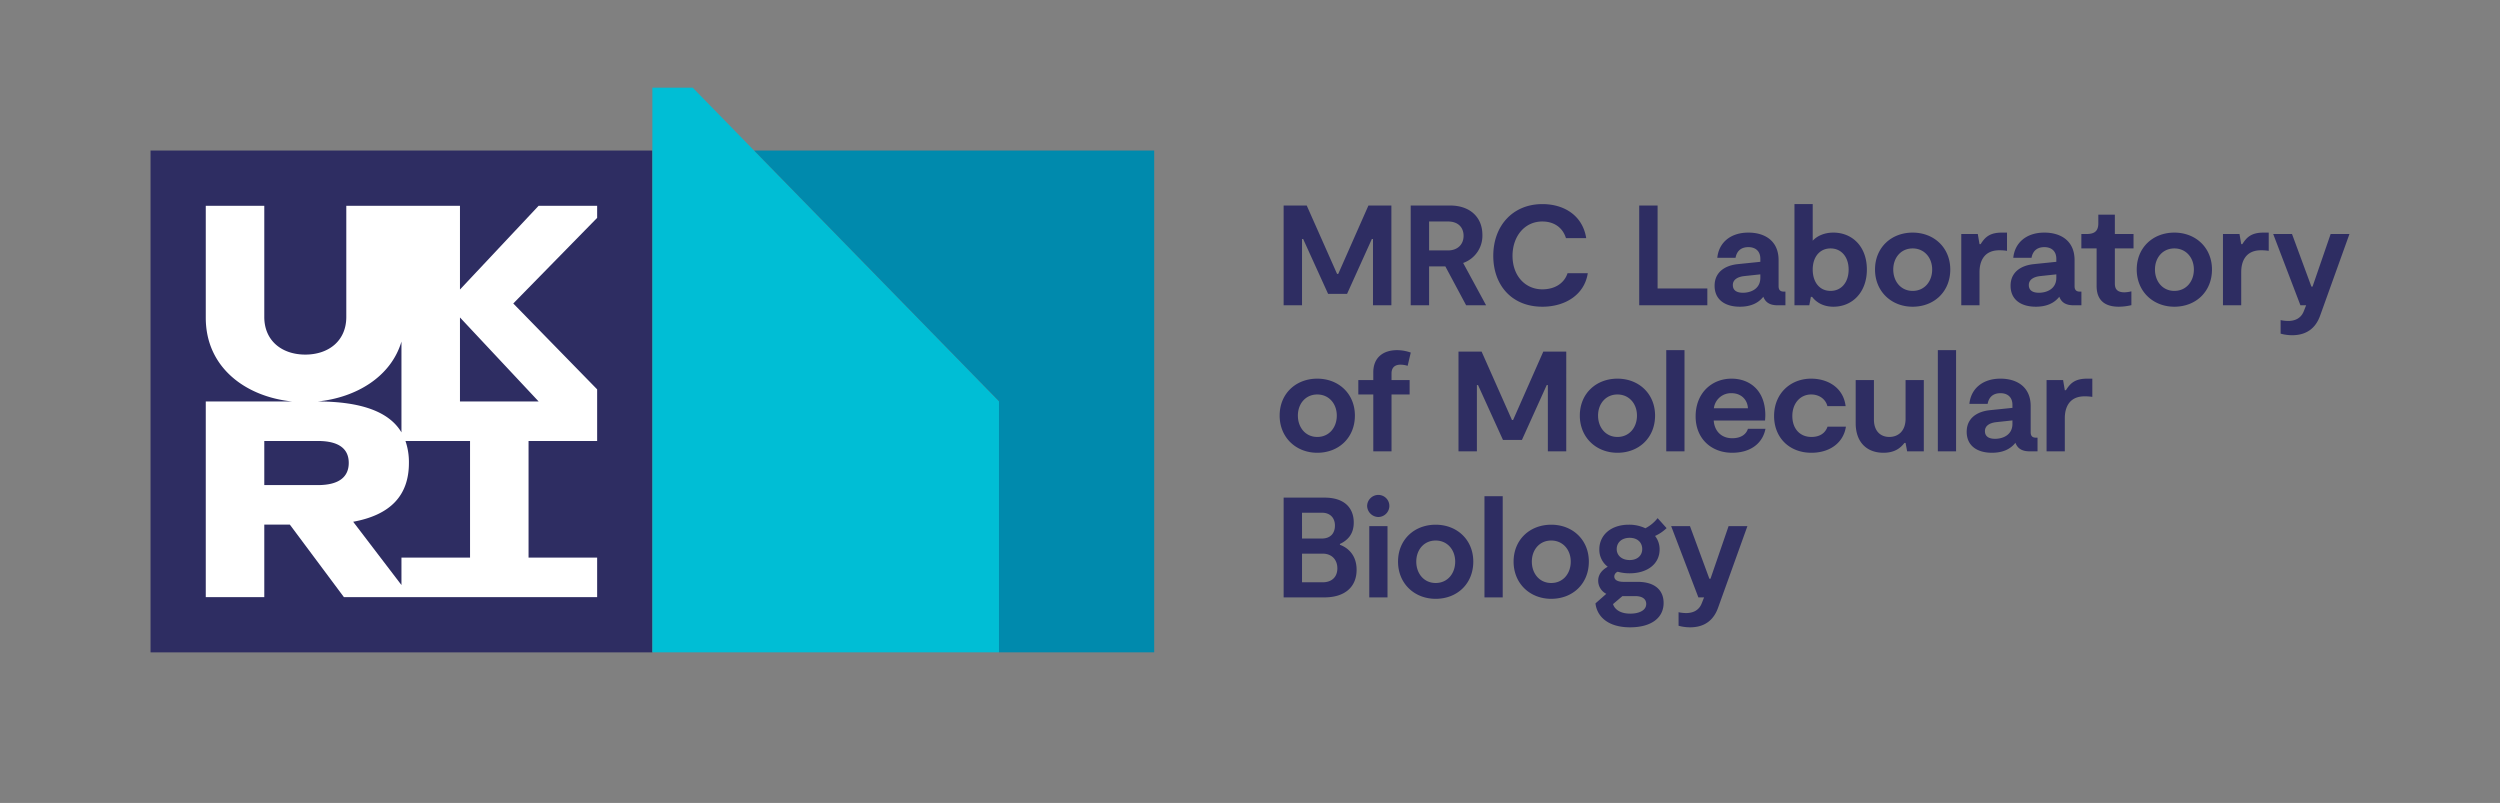
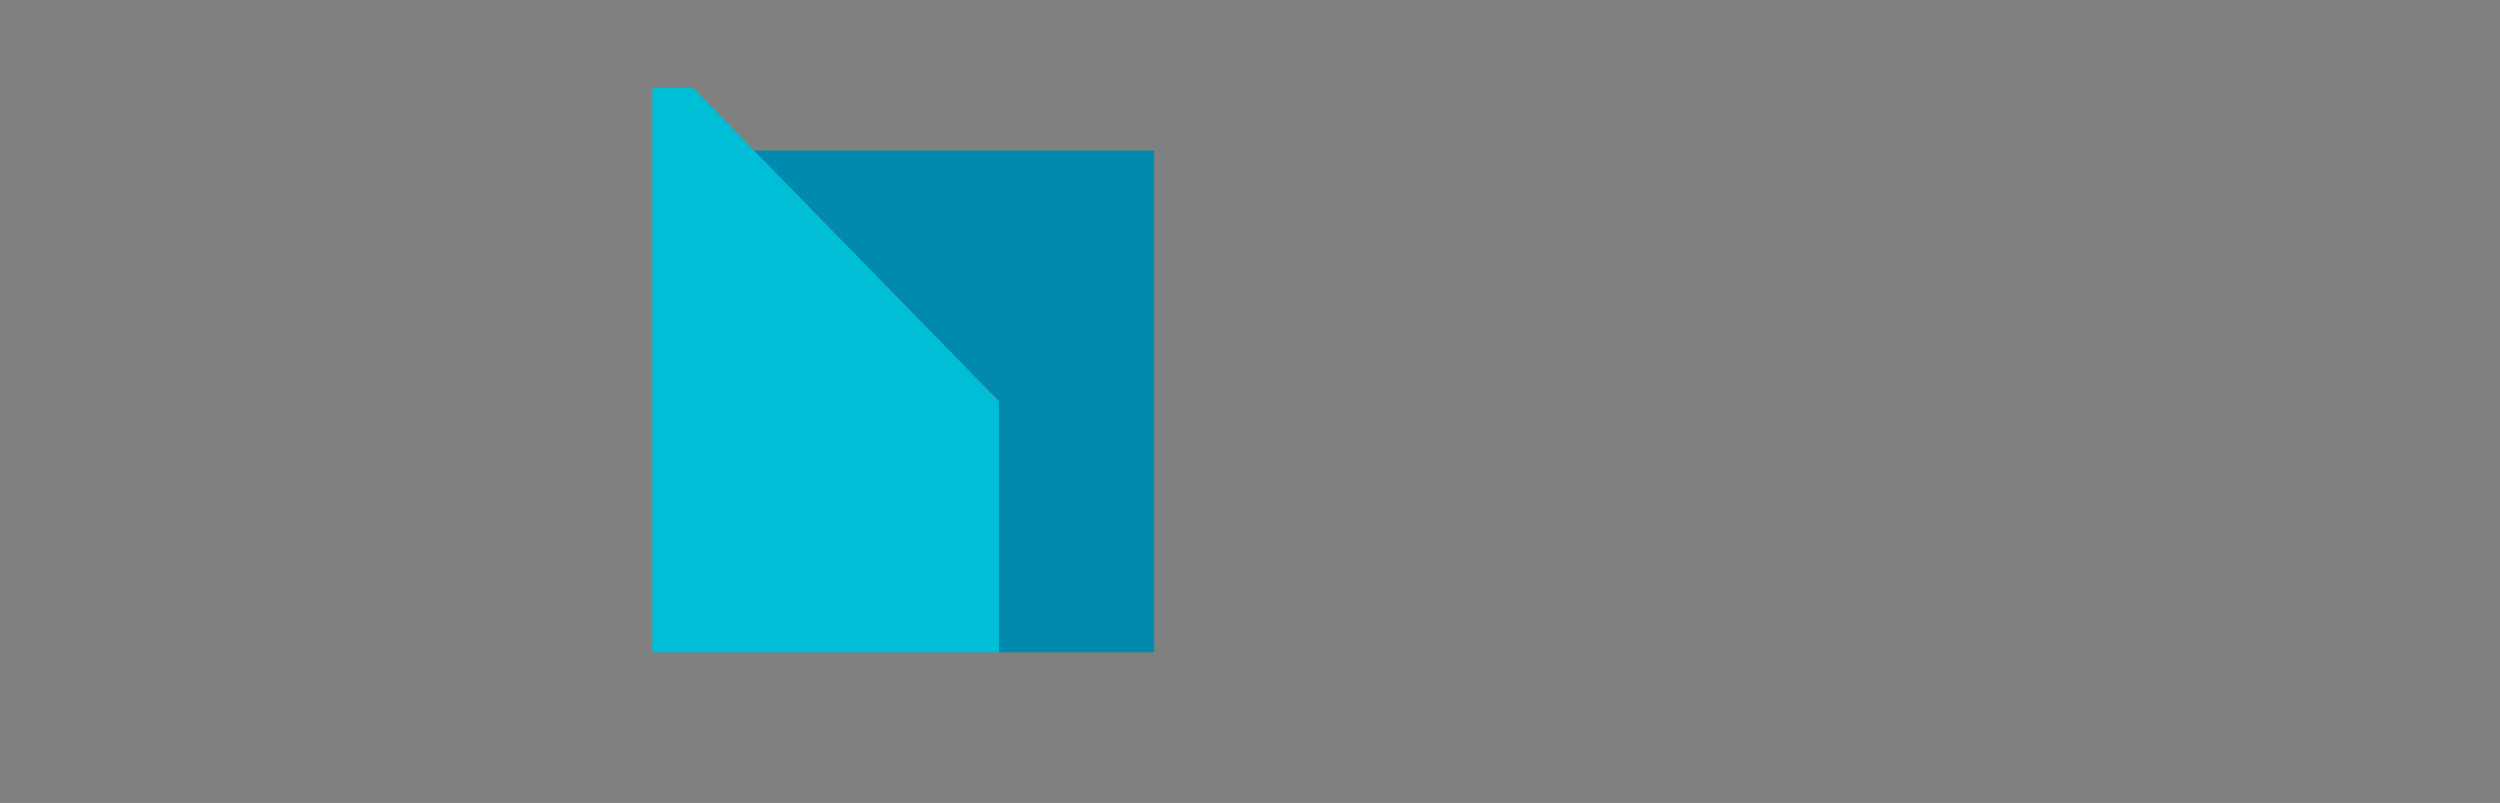
<svg xmlns="http://www.w3.org/2000/svg" id="LOGO" viewBox="0 0 1412.173 453.538">
  <rect x="0" y="0" width="1412.173" height="453.538" fill="#808080" stroke="none" />
  <defs>
    <style>.cls-1{fill:#2e2d62}.cls-2{fill:#fff}.cls-3{fill:#00bed5}.cls-4{fill:#008aad}</style>
  </defs>
  <g>
    <g>
-       <path d="M85.04 85.036h283.463v283.463H85.04z" class="cls-1" />
-       <path d="M337.307 116.232h-33.052l-44.432 47.316v-47.316h-64.207v62.811c0 13.447-9.957 21.254-23.165 21.254s-23.165-7.807-23.165-21.254v-62.811h-33.051v63.291c0 28.346 22.885 44.607 48.701 47.244h-48.701v110.536h33.051v-40.966h14.438l30.543 40.966h143.04v-22.326h-38.742v-65.884h38.742v-29.162l-47.374-48.508 47.374-48.356Zm-110.536 76.72v51.281c-7.037-11.884-23.222-17.401-47.244-17.462 21.435-2.177 41.251-13.741 47.244-33.82Zm-77.485 56.141h30.241c12.433 0 17.471 4.82 17.471 12.382s-5.038 12.536-17.47 12.536h-30.242Zm116.227 65.884h-38.742v15.49l-27.27-35.739c20.763-3.822 31.485-14.558 31.485-33.253a36.833 36.833 0 0 0-1.955-12.382h36.482Zm38.742-88.21h-44.432V179.32Z" class="cls-2" />
-     </g>
+       </g>
    <g>
      <path d="m425.967 85.033-34.693-35.526h-22.771v318.992h195.786V226.666L425.967 85.033z" class="cls-3" />
      <path d="m425.967 85.033 138.322 141.633v141.833h87.678V85.033h-226z" class="cls-4" />
    </g>
    <g>
-       <path d="M785.947 172.448h-10.385v-37.435h-.644l-14.008 30.994h-10.707l-14.089-30.994h-.643v37.435h-10.386v-56.354h13.042l17.147 38.643h.645l17.066-38.643h12.962ZM828.183 172.448l-11.754-21.978h-9.177v21.978h-10.386v-56.354h22.3c11.271 0 18.194 6.682 18.194 16.584a16.272 16.272 0 0 1-10.868 15.86l12.962 23.91Zm-20.931-30.995h10.707c5.475 0 8.774-3.461 8.774-8.211 0-4.992-3.3-8.131-8.774-8.131h-10.707ZM871.202 173.253c-17.227 0-27.693-12.156-27.693-28.74 0-17.068 11.11-29.224 27.693-29.224 12.72 0 22.863 6.762 24.796 19.24h-11.432c-1.771-5.796-6.521-9.418-13.364-9.418-10.062 0-16.825 8.452-16.825 19.401 0 11.352 7.245 18.92 16.825 18.92 7.326 0 12.479-3.623 14.25-9.098h11.432c-1.852 12.076-12.64 18.919-25.682 18.919ZM964.42 162.948v9.5h-38.482v-56.354h10.386v46.854ZM1008.534 164.72v7.728h-4.347c-3.784 0-6.762-1.127-8.131-4.83-2.738 3.461-6.924 5.635-13.284 5.635-8.211 0-14.25-3.864-14.25-11.835 0-7.728 5.877-11.512 13.285-12.236l12.558-1.288v-1.69c0-4.429-2.817-6.602-6.762-6.602-4.348 0-6.602 2.415-7.246 6.038h-10.304c.804-8.373 7.245-14.25 17.55-14.25 9.418 0 17.067 4.75 17.067 15.538v14.732c0 2.093.966 3.06 2.898 3.06Zm-14.169-9.742-9.016.966c-3.703.403-6.522 1.932-6.522 5.072 0 3.22 2.496 4.347 5.717 4.347 4.347 0 9.821-2.093 9.821-8.453ZM1054.54 152.24c0 12.802-8.13 21.013-18.918 21.013-6.28 0-10.063-2.98-11.996-5.555h-.725l-.884 4.75h-8.374v-57.159h10.305v20.69c2.174-2.416 6.2-4.589 11.674-4.589 10.546 0 18.918 7.729 18.918 20.85Zm-10.305 0c0-7.084-4.105-11.914-10.223-11.914s-10.064 4.83-10.064 11.915c0 7.245 3.946 12.076 10.064 12.076s10.223-4.83 10.223-12.076ZM1059.142 152.24c0-12.397 9.177-20.85 21.253-20.85s21.253 8.533 21.253 20.85c0 12.48-9.096 21.013-21.253 21.013-11.996 0-21.253-8.614-21.253-21.012Zm32.282 0c0-6.68-4.428-11.914-11.03-11.914-6.6 0-10.948 5.233-10.948 11.915 0 6.762 4.348 12.076 10.949 12.076 6.682 0 11.029-5.314 11.029-12.076ZM1107.86 132.195h9.338l.966 5.716h.645c2.495-4.025 5.232-6.52 11.995-6.52h2.898v10.304a26.328 26.328 0 0 0-4.348-.322c-8.855 0-11.19 6.52-11.19 12.317v18.758h-10.305ZM1175.724 164.72v7.728h-4.348c-3.783 0-6.762-1.127-8.13-4.83-2.738 3.461-6.925 5.635-13.284 5.635-8.212 0-14.25-3.864-14.25-11.835 0-7.728 5.877-11.512 13.284-12.236l12.559-1.288v-1.69c0-4.429-2.818-6.602-6.763-6.602-4.348 0-6.602 2.415-7.245 6.038h-10.305c.805-8.373 7.245-14.25 17.55-14.25 9.419 0 17.067 4.75 17.067 15.538v14.732c0 2.093.966 3.06 2.899 3.06Zm-14.17-9.742-9.016.966c-3.703.403-6.521 1.932-6.521 5.072 0 3.22 2.496 4.347 5.716 4.347 4.347 0 9.822-2.093 9.822-8.453ZM1184.31 161.499v-21.173h-8.614v-8.131h2.738c4.91 0 6.842-1.771 6.842-6.118v-4.83h9.34v10.948h10.545v8.131h-10.546v19.804c0 2.255.564 4.992 5.394 4.992a16.654 16.654 0 0 0 3.945-.564v7.81a31.205 31.205 0 0 1-7.085.885c-11.27 0-12.558-7.326-12.558-11.754ZM1206.97 152.24c0-12.397 9.178-20.85 21.254-20.85s21.254 8.533 21.254 20.85c0 12.48-9.098 21.013-21.254 21.013-11.995 0-21.253-8.614-21.253-21.012Zm32.283 0c0-6.68-4.428-11.914-11.03-11.914-6.6 0-10.948 5.233-10.948 11.915 0 6.762 4.348 12.076 10.949 12.076 6.682 0 11.029-5.314 11.029-12.076ZM1255.688 132.195h9.338l.966 5.716h.645c2.495-4.025 5.232-6.52 11.995-6.52h2.898v10.304a26.328 26.328 0 0 0-4.347-.322c-8.856 0-11.19 6.52-11.19 12.317v18.758h-10.305ZM1288.25 188.468v-7.648a20.908 20.908 0 0 0 4.187.483c3.783 0 7.245-1.368 8.855-5.393l1.37-3.462h-3.222l-15.377-40.253h10.627l10.95 29.706h.643l10.225-29.706h10.626l-16.262 45.244c-1.207 3.542-4.348 11.915-16.1 11.915a24.538 24.538 0 0 1-6.522-.886ZM722.831 234.74c0-12.397 9.178-20.85 21.253-20.85 12.076 0 21.254 8.533 21.254 20.85 0 12.48-9.097 21.012-21.254 21.012-11.995 0-21.253-8.613-21.253-21.011Zm32.282 0c0-6.68-4.427-11.914-11.029-11.914-6.6 0-10.948 5.233-10.948 11.915 0 6.762 4.347 12.076 10.948 12.076 6.683 0 11.03-5.314 11.03-12.076ZM786.032 214.695h10.225v8.13h-10.225v32.123h-10.304v-32.122h-8.454v-8.131h8.454v-4.347c0-8.373 5.554-12.56 13.444-12.56a23.355 23.355 0 0 1 7.728 1.37l-1.771 7.487a13.12 13.12 0 0 0-4.106-.645c-2.978 0-4.99 1.53-4.99 4.912ZM884.727 254.948H874.34v-37.435h-.644l-14.008 30.994h-10.707l-14.088-30.994h-.644v37.435h-10.386v-56.354h13.042l17.148 38.643h.644l17.067-38.643h12.962ZM892.394 234.74c0-12.397 9.177-20.85 21.252-20.85 12.077 0 21.254 8.533 21.254 20.85 0 12.48-9.096 21.012-21.254 21.012-11.995 0-21.252-8.613-21.252-21.011Zm32.282 0c0-6.68-4.428-11.914-11.03-11.914-6.6 0-10.948 5.233-10.948 11.915 0 6.762 4.348 12.076 10.948 12.076 6.683 0 11.03-5.314 11.03-12.076ZM941.216 197.789h10.305v57.159h-10.305ZM997.254 242.228c-1.61 8.292-8.533 13.524-18.758 13.524-11.995 0-20.69-8.13-20.69-20.528 0-13.283 9.178-21.334 20.288-21.334 9.902 0 19.08 6.28 19.08 20.69 0 .966-.081 1.851-.161 2.979H968.03c.404 5.796 4.187 9.982 10.466 9.982 4.509 0 7.729-1.851 8.857-5.313Zm-29.143-11.593h19.242c-.243-4.991-3.946-8.533-9.26-8.533a9.713 9.713 0 0 0-9.982 8.533ZM1002.129 234.983c0-12.64 9.178-21.093 20.932-21.093 9.337 0 18.194 4.991 19.482 15.537h-10.305c-.885-3.703-4.347-6.601-9.177-6.601-6.12 0-10.627 4.992-10.627 12.157 0 7.084 4.186 11.834 10.788 11.834 4.669 0 7.808-2.094 9.096-5.797h10.385c-1.368 9.017-9.017 14.732-19.481 14.732-12.56 0-21.093-8.613-21.093-20.77ZM1086.704 254.948h-9.419l-.886-4.75h-.643c-2.415 3.14-5.797 5.554-11.835 5.554-9.58 0-15.698-6.118-15.698-16.664v-24.393h10.304v22.3c0 6.601 3.784 9.822 8.695 9.822 4.83 0 9.177-3.14 9.177-10.305v-21.817h10.305ZM1094.623 197.789h10.305v57.159h-10.305ZM1150.935 247.22v7.728h-4.348c-3.783 0-6.762-1.127-8.13-4.83-2.738 3.462-6.925 5.634-13.284 5.634-8.212 0-14.25-3.864-14.25-11.834 0-7.728 5.877-11.511 13.284-12.236l12.559-1.288v-1.691c0-4.428-2.818-6.601-6.763-6.601-4.348 0-6.602 2.415-7.245 6.037h-10.305c.805-8.372 7.245-14.249 17.55-14.249 9.419 0 17.067 4.75 17.067 15.537v14.733c0 2.093.966 3.06 2.899 3.06Zm-14.17-9.742-9.016.966c-3.703.402-6.521 1.932-6.521 5.072 0 3.22 2.496 4.348 5.716 4.348 4.347 0 9.822-2.094 9.822-8.453ZM1156.043 214.695h9.339l.966 5.716h.644c2.495-4.026 5.233-6.52 11.995-6.52h2.899v10.304a26.382 26.382 0 0 0-4.348-.322c-8.855 0-11.19 6.521-11.19 12.317v18.758h-10.305ZM766.304 321.83c0 9.902-6.843 15.618-18.195 15.618h-23.024v-56.354h23.186c11.11 0 16.422 5.796 16.422 14.088 0 6.763-3.703 10.144-7.808 12.077v.483c4.025 1.448 9.419 5.394 9.419 14.088ZM735.47 304.2h11.19c4.83 0 7.406-2.898 7.406-7.326 0-4.51-2.898-7.247-7.246-7.247h-11.35Zm19.965 16.825c0-4.75-3.06-8.292-8.292-8.292H735.47v16.182h11.673c5.474 0 8.292-3.3 8.292-7.89ZM772.249 285.844a6.356 6.356 0 0 1 6.36-6.28 6.22 6.22 0 0 1 6.199 6.28 6.308 6.308 0 0 1-6.2 6.198 6.45 6.45 0 0 1-6.359-6.198Zm1.207 11.35h10.305v40.254h-10.305ZM789.709 317.241c0-12.397 9.178-20.85 21.253-20.85 12.076 0 21.254 8.533 21.254 20.85 0 12.479-9.098 21.012-21.254 21.012-11.995 0-21.253-8.613-21.253-21.012Zm32.282 0c0-6.681-4.428-11.915-11.03-11.915-6.6 0-10.947 5.234-10.947 11.915 0 6.763 4.347 12.076 10.948 12.076 6.683 0 11.03-5.313 11.03-12.076ZM838.531 280.289h10.305v57.16H838.53ZM854.984 317.241c0-12.397 9.178-20.85 21.253-20.85 12.076 0 21.254 8.533 21.254 20.85 0 12.479-9.097 21.012-21.254 21.012-11.995 0-21.253-8.613-21.253-21.012Zm32.283 0c0-6.681-4.428-11.915-11.03-11.915-6.6 0-10.948 5.234-10.948 11.915 0 6.763 4.348 12.076 10.948 12.076 6.683 0 11.03-5.313 11.03-12.076ZM934.89 302.75a12.123 12.123 0 0 1 2.576 7.568c0 8.534-7.326 13.525-16.906 13.525a25.017 25.017 0 0 1-6.763-.886 2.947 2.947 0 0 0-1.932 2.657c0 2.334 2.576 3.059 5.314 3.059h7.888c9.662 0 14.653 4.67 14.653 11.915 0 8.614-7.245 13.766-18.92 13.766-12.799 0-18.757-6.36-19.562-13.525l6.118-5.393a8.318 8.318 0 0 1-4.588-7.407c0-3.784 2.496-6.279 5.394-7.89a12.022 12.022 0 0 1-4.75-9.82c0-7.89 6.36-13.929 16.664-13.929a21.014 21.014 0 0 1 9.339 2.013 20.94 20.94 0 0 0 6.924-5.716l5.071 5.635a23.386 23.386 0 0 1-6.52 4.428Zm-11.11 33.974h-7.326l-5.313 4.508c.885 2.818 3.864 5.394 9.74 5.394 4.911 0 9.017-1.772 9.017-5.475 0-3.38-3.14-4.427-6.119-4.427Zm3.864-26.567c0-3.703-2.657-6.36-7.084-6.36-4.51 0-7.327 2.657-7.327 6.36 0 3.542 2.818 6.198 7.327 6.198 4.427 0 7.084-2.656 7.084-6.198ZM948.17 353.469v-7.648a20.94 20.94 0 0 0 4.186.483c3.784 0 7.246-1.368 8.856-5.394l1.369-3.462h-3.22l-15.378-40.253h10.627l10.95 29.707h.643l10.225-29.707h10.626l-16.262 45.244c-1.207 3.542-4.348 11.915-16.1 11.915a24.518 24.518 0 0 1-6.522-.885Z" class="cls-1" />
-     </g>
+       </g>
  </g>
</svg>